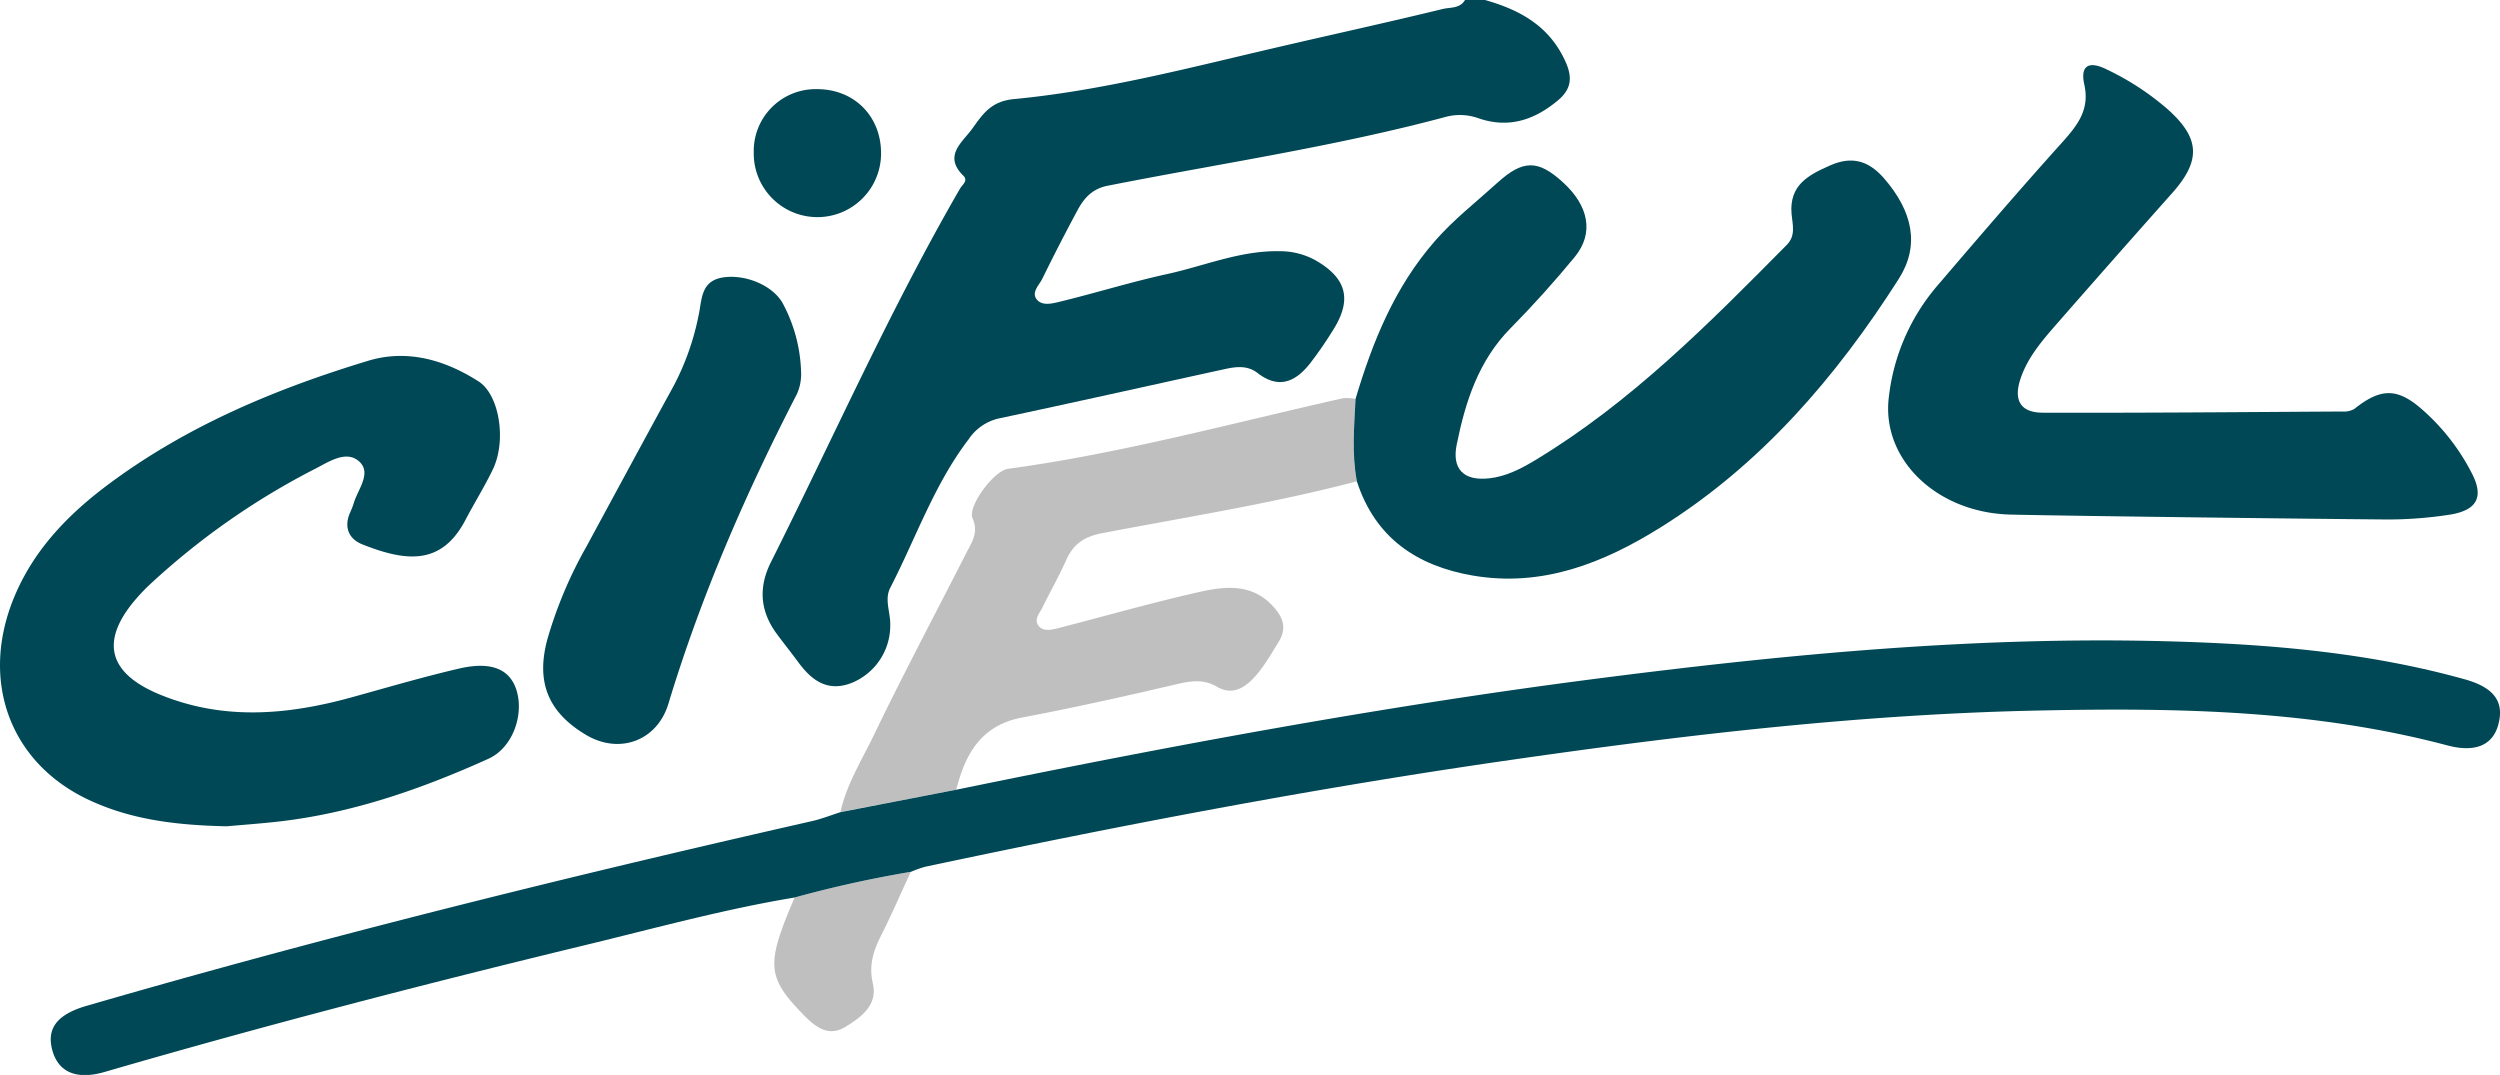
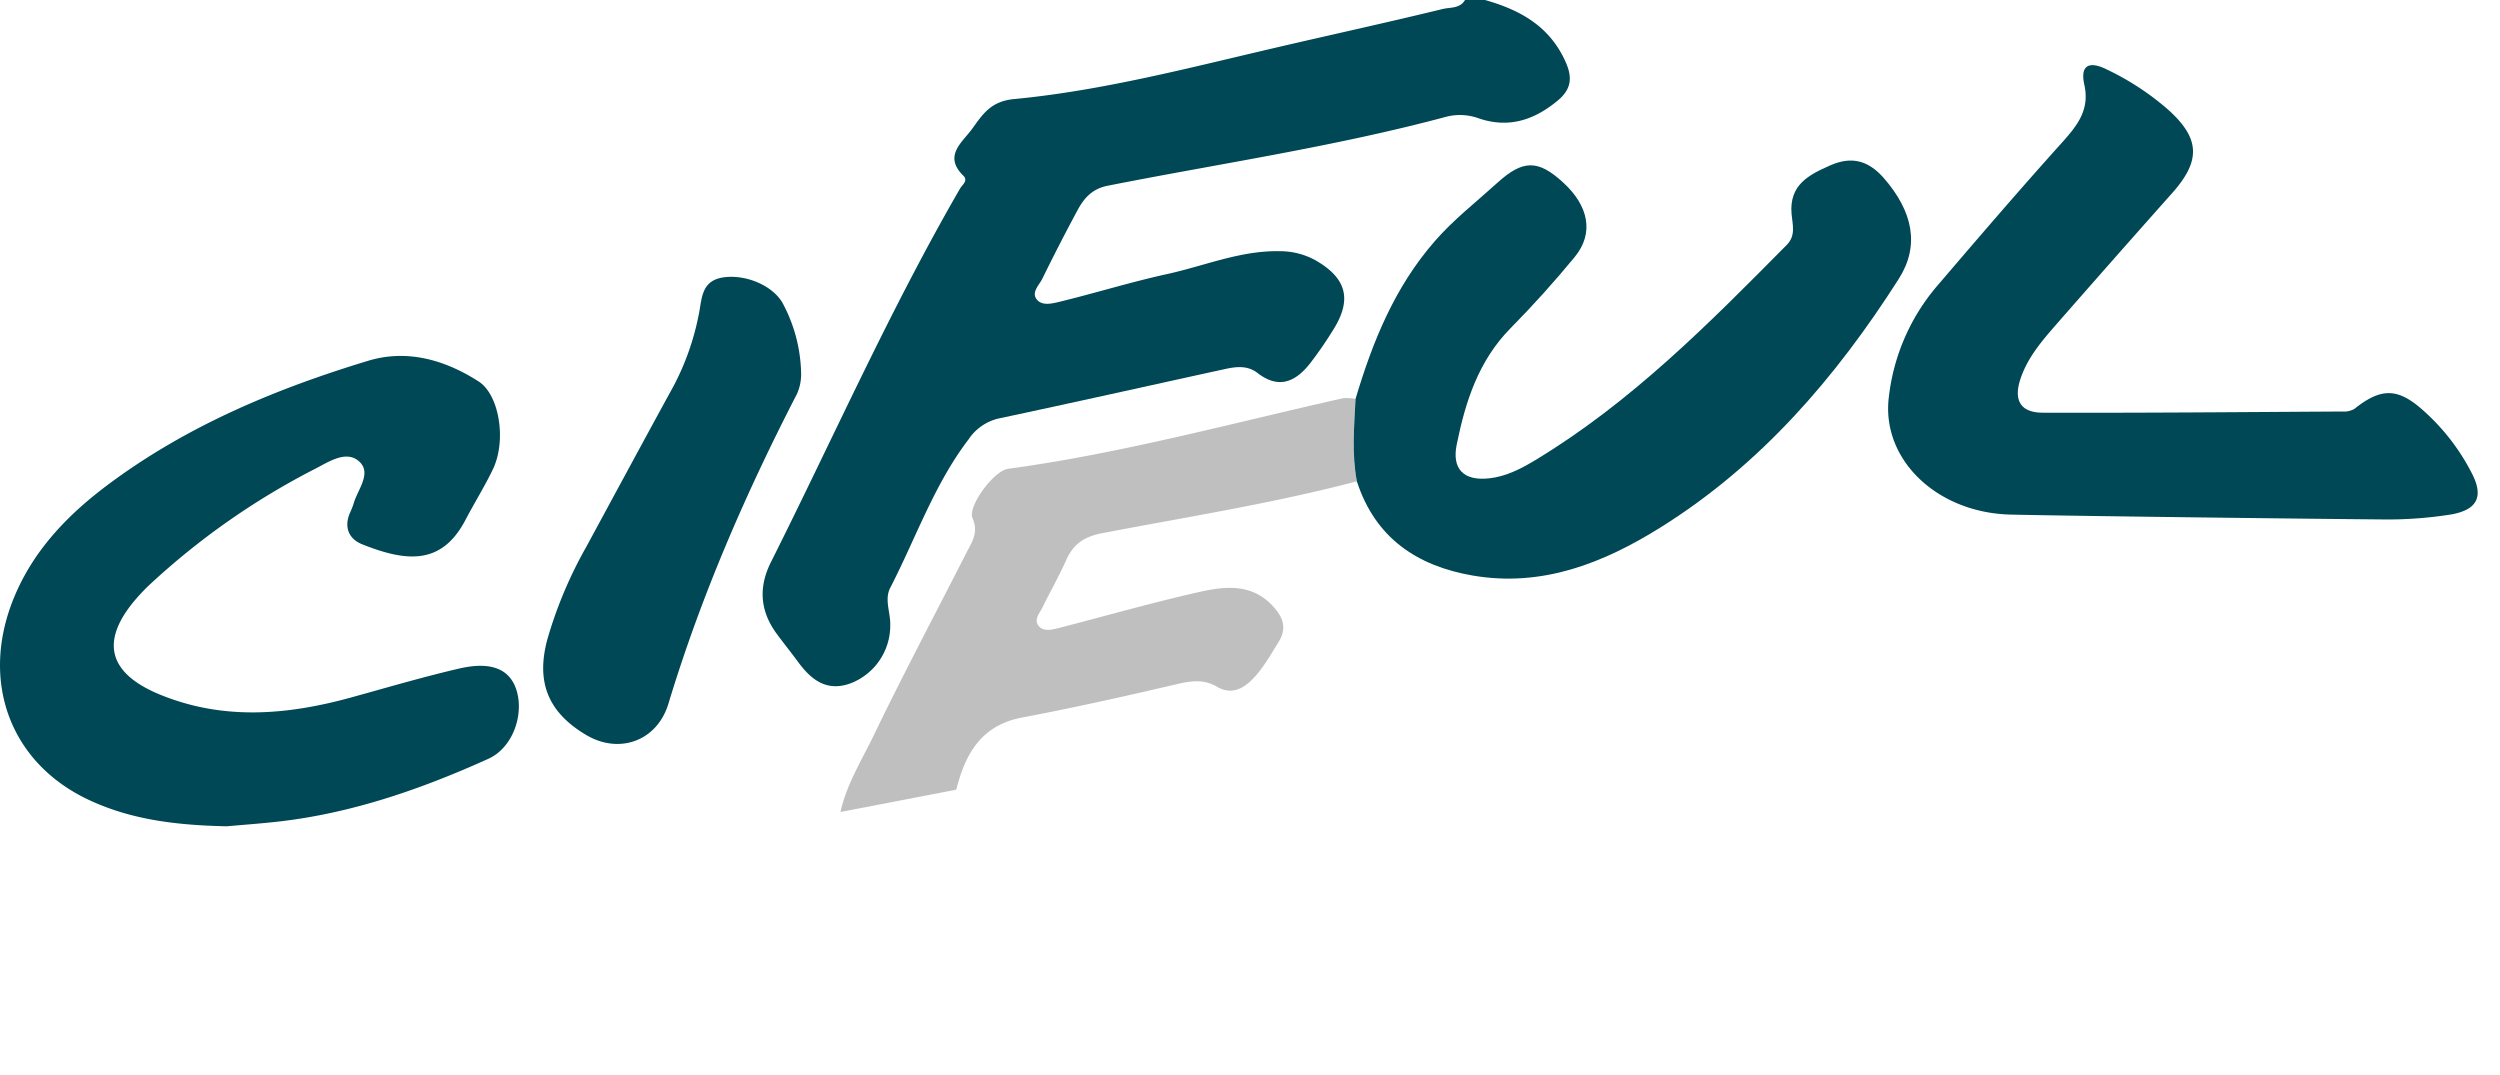
<svg xmlns="http://www.w3.org/2000/svg" id="Layer_1" data-name="Layer 1" viewBox="0 0 500 214.99">
  <defs>
    <style>.cls-1{fill:#c0bfbf;}.cls-2{fill:#004855;}</style>
  </defs>
  <path class="cls-1" d="M321.11,272.28c-.27,5.5-.78,11,.27,16.48-16.79,4.43-33.94,7.11-51,10.39-3.57.69-5.72,2.18-7.14,5.37s-3.19,6.27-4.73,9.44c-.56,1.15-1.79,2.42-.81,3.69s2.75.79,4.19.42c9.22-2.38,18.38-5,27.65-7.1,5.41-1.25,11-1.92,15.33,3.09,1.9,2.18,2.43,4.28.86,6.81-1.68,2.69-3.18,5.48-5.51,7.75-2.09,2-4.33,2.69-6.79,1.25-2.73-1.61-5.29-1.19-8.18-.51-10.23,2.39-20.49,4.69-30.81,6.64-8.2,1.55-11.38,7.26-13.19,14.44l-23.16,4.46c1.25-5.61,4.32-10.47,6.76-15.54,5.89-12.2,12.25-24.17,18.4-36.24,1.11-2.18,2.53-4.07,1.25-7-1-2.32,4.24-9.47,7.12-9.86,22.67-3.07,44.7-9.12,67-14.12A9.57,9.57,0,0,1,321.11,272.28Z" transform="translate(-50 -192.5)" />
-   <path class="cls-1" d="M208.93,372a230.78,230.78,0,0,1,23.23-5.12c-2,4.25-3.83,8.55-5.94,12.72-1.55,3.07-2.5,6-1.65,9.58,1,4.36-2.3,6.72-5.43,8.66s-5.6.44-8-1.93C203.34,388,203.06,385.65,208.93,372Z" transform="translate(-50 -192.5)" />
  <path class="cls-2" d="M347,192.5c7.07,2,13,5.27,16.18,12.51,1.36,3.13,1,5.37-1.55,7.53-4.68,3.93-9.83,5.68-15.82,3.65a11.07,11.07,0,0,0-6.45-.37c-22.33,6-45.17,9.35-67.8,13.82-3.08.61-4.69,2.41-6,4.8q-3.68,6.84-7.11,13.83c-.64,1.28-2.2,2.68-1.12,4.09s3.2.83,4.72.46c7.14-1.74,14.17-3.93,21.34-5.5,7.49-1.63,14.67-4.74,22.53-4.58a14.71,14.71,0,0,1,7.2,1.83c6.16,3.54,7.32,7.77,3.61,13.75a78.45,78.45,0,0,1-4.54,6.63c-2.89,3.78-6.29,5.55-10.68,2.15-2.1-1.62-4.43-1.25-6.74-.74-15,3.28-30,6.64-45.06,9.84a9.91,9.91,0,0,0-6,4.18c-6.87,9-10.53,19.74-15.66,29.68-1.21,2.34.07,4.95,0,7.44a12.38,12.38,0,0,1-7.89,11.65c-4.85,1.8-8-.75-10.63-4.38-1.39-1.89-2.87-3.71-4.25-5.6-3.27-4.49-3.6-9.2-1.13-14.17C216.69,280,228,254.43,242,230.23c.44-.77,1.69-1.58.68-2.58-4.08-4-.23-6.65,1.77-9.41s3.65-5.48,8.32-5.92c17.83-1.7,35.18-6.29,52.61-10.34,11.07-2.58,22.16-5,33.21-7.69,1.5-.35,3.41-.06,4.41-1.79Z" transform="translate(-50 -192.5)" />
-   <path class="cls-2" d="M241.29,350.44c42.3-8.69,84.73-16.62,127.58-22.15,38.31-4.94,76.69-8.61,115.36-7.51,19.78.56,39.49,2.22,58.68,7.57,5.87,1.63,8,4.47,6.75,9.08-1.11,4.12-4.6,5.63-10.19,4.15-26.4-7-53.36-7.54-80.4-7-35.77.65-71.23,4.77-106.6,9.86C313,350.09,273.92,357.59,235,365.86a22.2,22.2,0,0,0-2.8,1A230.78,230.78,0,0,0,208.93,372c-14.19,2.35-28.05,6.18-42,9.55-32.17,7.78-64.2,16.09-96,25.34-5.71,1.66-9.34,0-10.5-4.47-1.1-4.24,1-7,6.71-8.7,48-13.94,96.52-25.93,145.27-37,1.94-.44,3.8-1.19,5.7-1.79Z" transform="translate(-50 -192.5)" />
  <path class="cls-2" d="M95.37,357.76c-10.48-.22-19.4-1.4-27.75-5.35-15.94-7.55-21.85-24.3-14.47-41.22,4-9.18,10.81-16.09,18.71-21.95,15.64-11.62,33.34-19,51.83-24.6,7.78-2.34,15.3-.15,22,4.13,4.2,2.66,5.64,11.84,2.9,17.56-1.65,3.46-3.71,6.73-5.49,10.14-4.75,9.08-11.75,8.45-20.69,4.88-2.61-1.05-3.65-3.36-2.44-6.23a15.65,15.65,0,0,0,.74-1.86c.78-2.79,3.62-6,1.25-8.35-2.53-2.47-6-.18-8.77,1.27A146.94,146.94,0,0,0,80,309.37c-.86.8-1.68,1.65-2.46,2.53-7.68,8.65-6.09,15.25,4.65,19.6,12.58,5.09,25.22,4,37.91.53,7.25-2,14.46-4.13,21.77-5.83,6.39-1.47,10.06.13,11.4,4.25,1.61,5-.74,11.63-5.6,13.81-13.29,6-27,10.79-41.59,12.51C102,357.24,98,357.51,95.37,357.76Z" transform="translate(-50 -192.5)" />
  <path class="cls-2" d="M321.11,272.28c3.41-11.46,7.83-22.37,15.85-31.55,3.78-4.34,8.29-7.83,12.5-11.66,5.14-4.67,8.16-4.62,13.06-.17,5.26,4.76,6.33,10.24,2.42,15s-8.32,9.68-12.79,14.2c-6.45,6.52-9.07,14.72-10.81,23.32-1,4.92,1.43,7.3,6.47,6.75,3.41-.36,6.4-1.93,9.26-3.65,19.15-11.56,34.72-27.31,50.3-43.06,1.86-1.88,1.11-4.15.94-6.18-.49-5.82,3.45-7.81,7.73-9.7s7.6-1,10.71,2.52c5.82,6.68,7.26,13.49,3,20.18C417.18,268,402.12,285.49,382.08,298c-11.38,7.1-23.62,12-37.53,9.61-11.21-1.93-19.51-7.56-23.17-18.83C320.33,283.28,320.84,277.78,321.11,272.28Z" transform="translate(-50 -192.5)" />
  <path class="cls-2" d="M452.21,295.42c-14.87-.32-26-11.08-24.44-23.52a41.36,41.36,0,0,1,9.68-22.24c8.29-9.69,16.59-19.37,25.13-28.84,3-3.37,5.39-6.46,4.28-11.42-.85-3.82.93-4.79,4.51-3a53.56,53.56,0,0,1,12.15,7.94c6.49,5.78,6.7,10.23,1,16.68q-11.72,13.17-23.31,26.42c-2.86,3.28-5.71,6.6-7.12,10.85s0,6.74,4.46,6.75c20,.06,39.94-.12,59.91-.24a4.18,4.18,0,0,0,2.4-.51c5.19-4.14,8.5-4.26,13.34-.09a42.93,42.93,0,0,1,10.19,13c2.41,4.68,1,7.25-4.1,8.18a81.33,81.33,0,0,1-14.54,1C514.63,296.3,465.63,295.72,452.21,295.42Z" transform="translate(-50 -192.5)" />
  <path class="cls-2" d="M210.22,267a9.63,9.63,0,0,1-.84,4.31c-10.28,19.93-19.19,40.43-25.7,61.94-2.25,7.42-9.8,10.2-16.47,6.23-7.61-4.53-10.05-10.57-7.73-19.14a85.61,85.61,0,0,1,7.76-18.44c5.82-10.74,11.61-21.49,17.48-32.2a51.76,51.76,0,0,0,5-14.14c.7-3.21.41-6.94,5-7.59s10.18,1.78,12,5.52A30.79,30.79,0,0,1,210.22,267Z" transform="translate(-50 -192.5)" />
-   <path class="cls-2" d="M200.75,223a12.38,12.38,0,0,1,12.69-12.67c7.47,0,12.89,5.52,12.77,13.06a12.73,12.73,0,0,1-25.46-.39Z" transform="translate(-50 -192.5)" />
</svg>